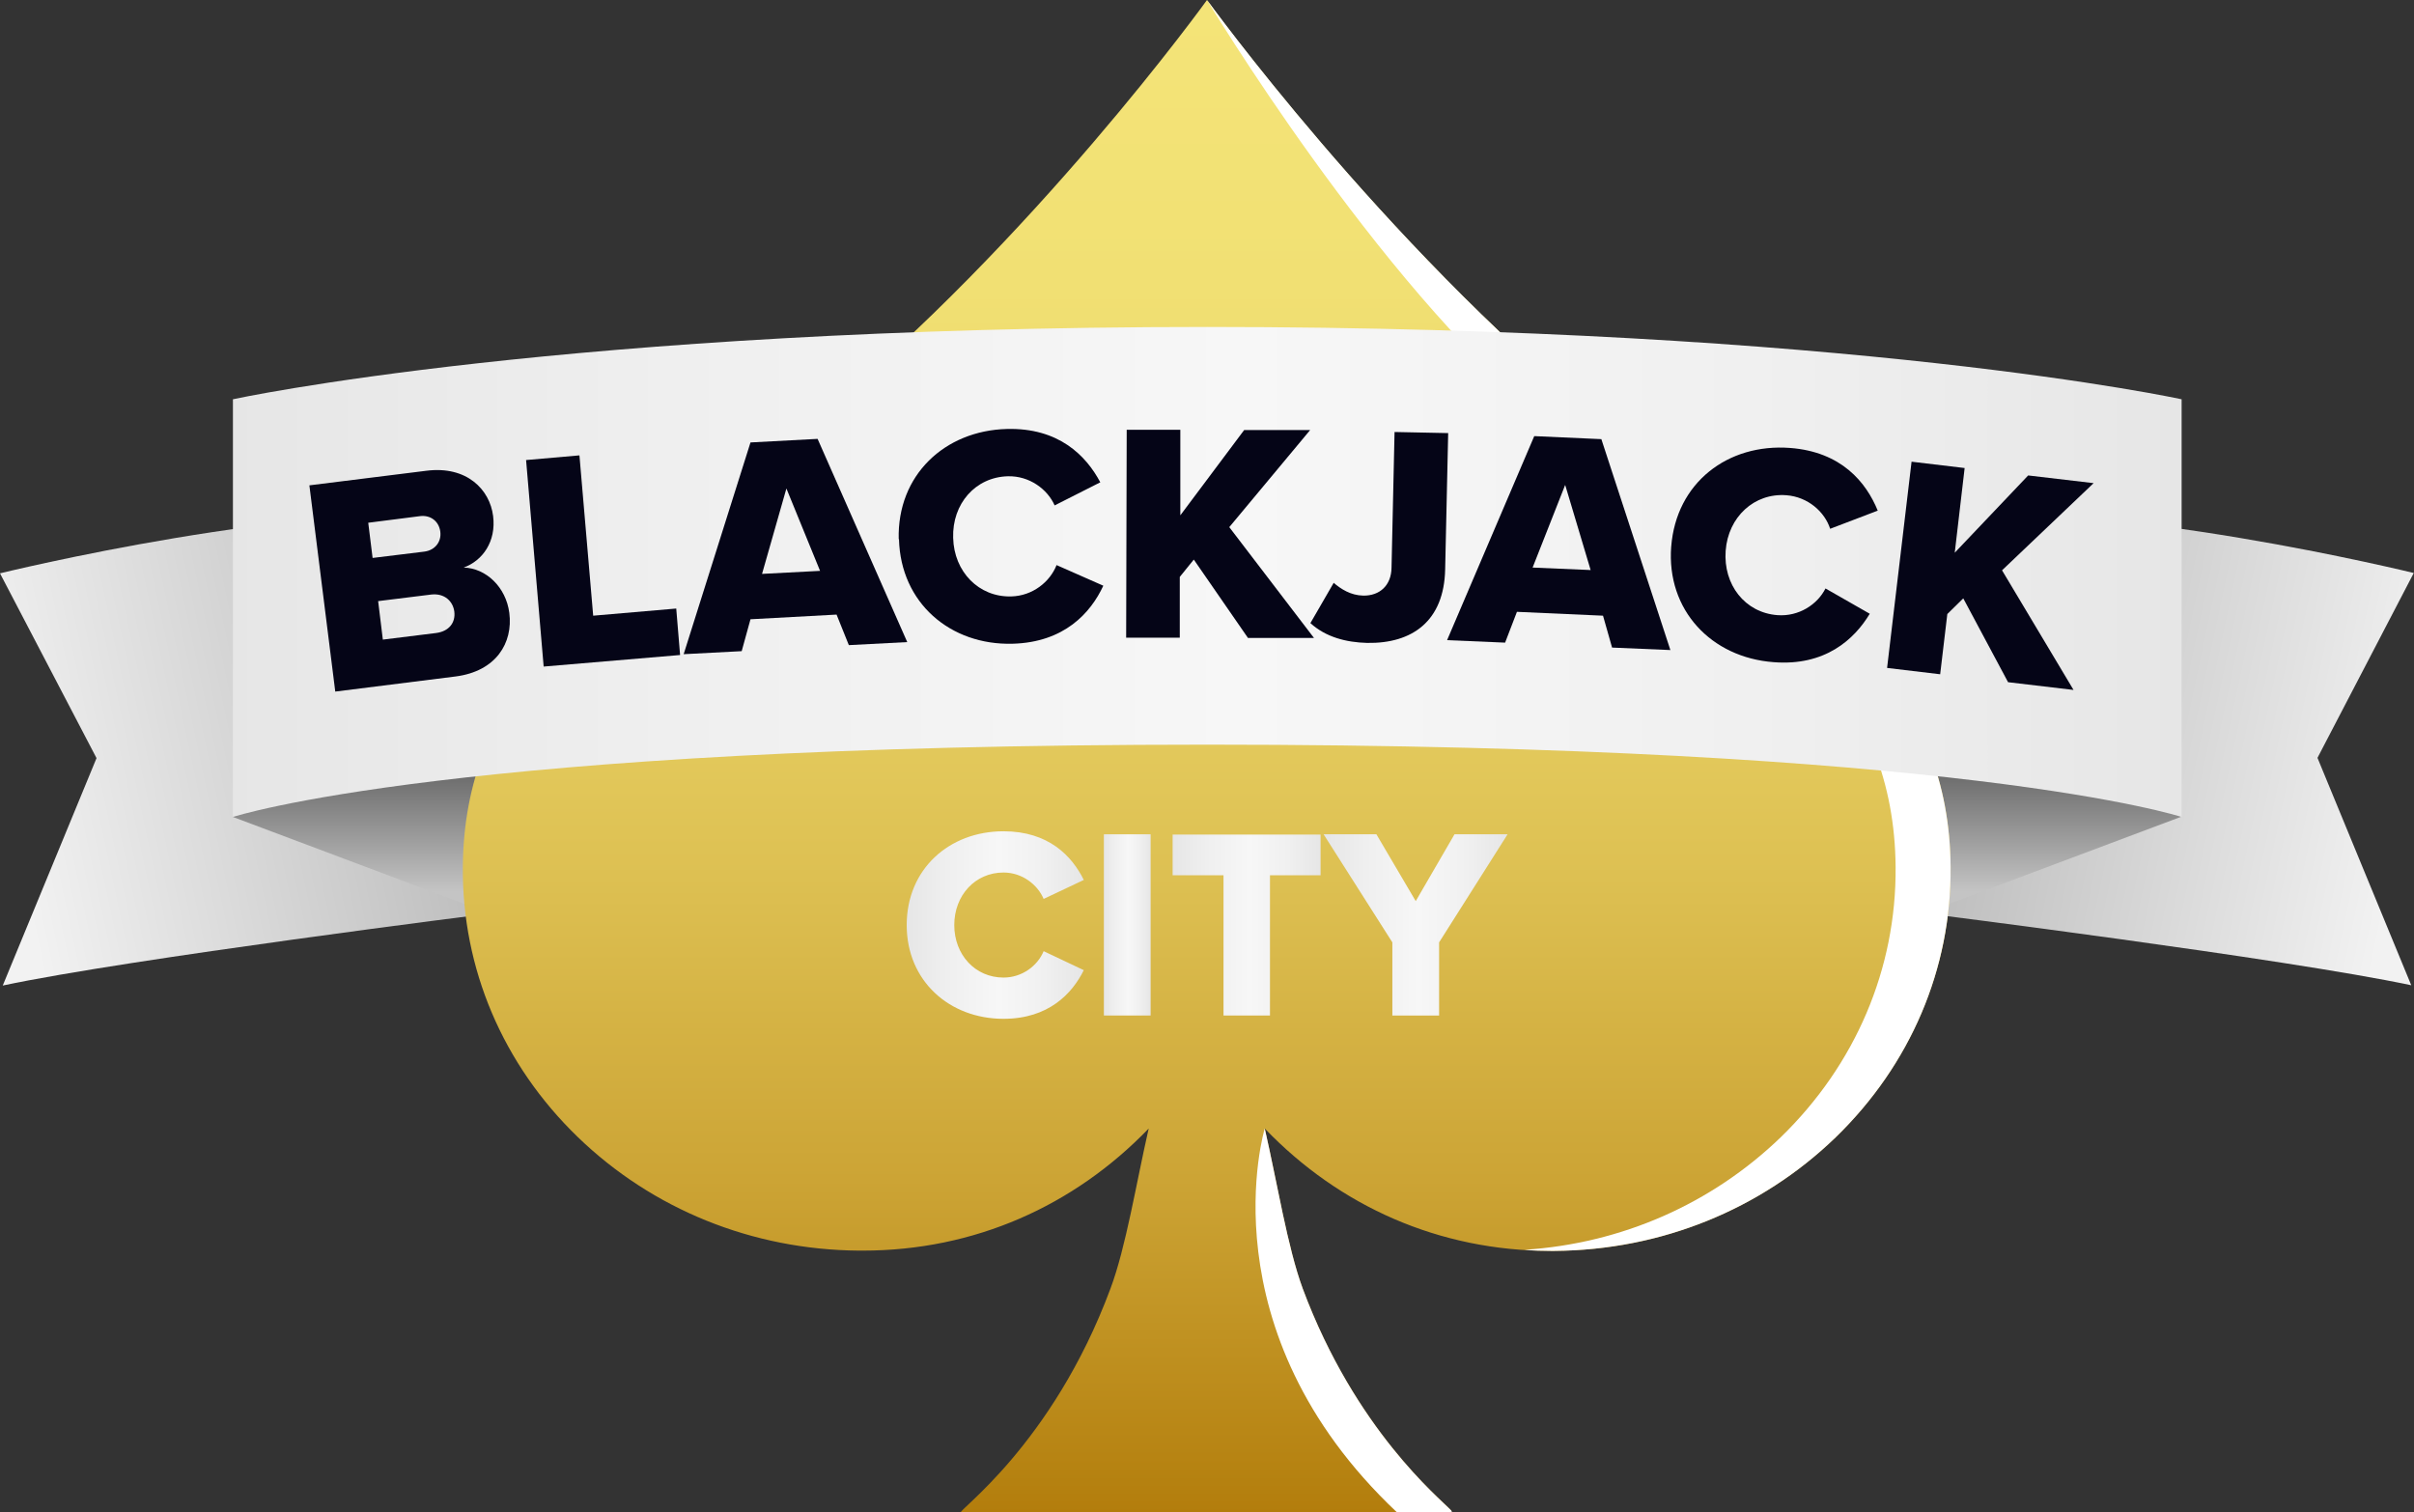
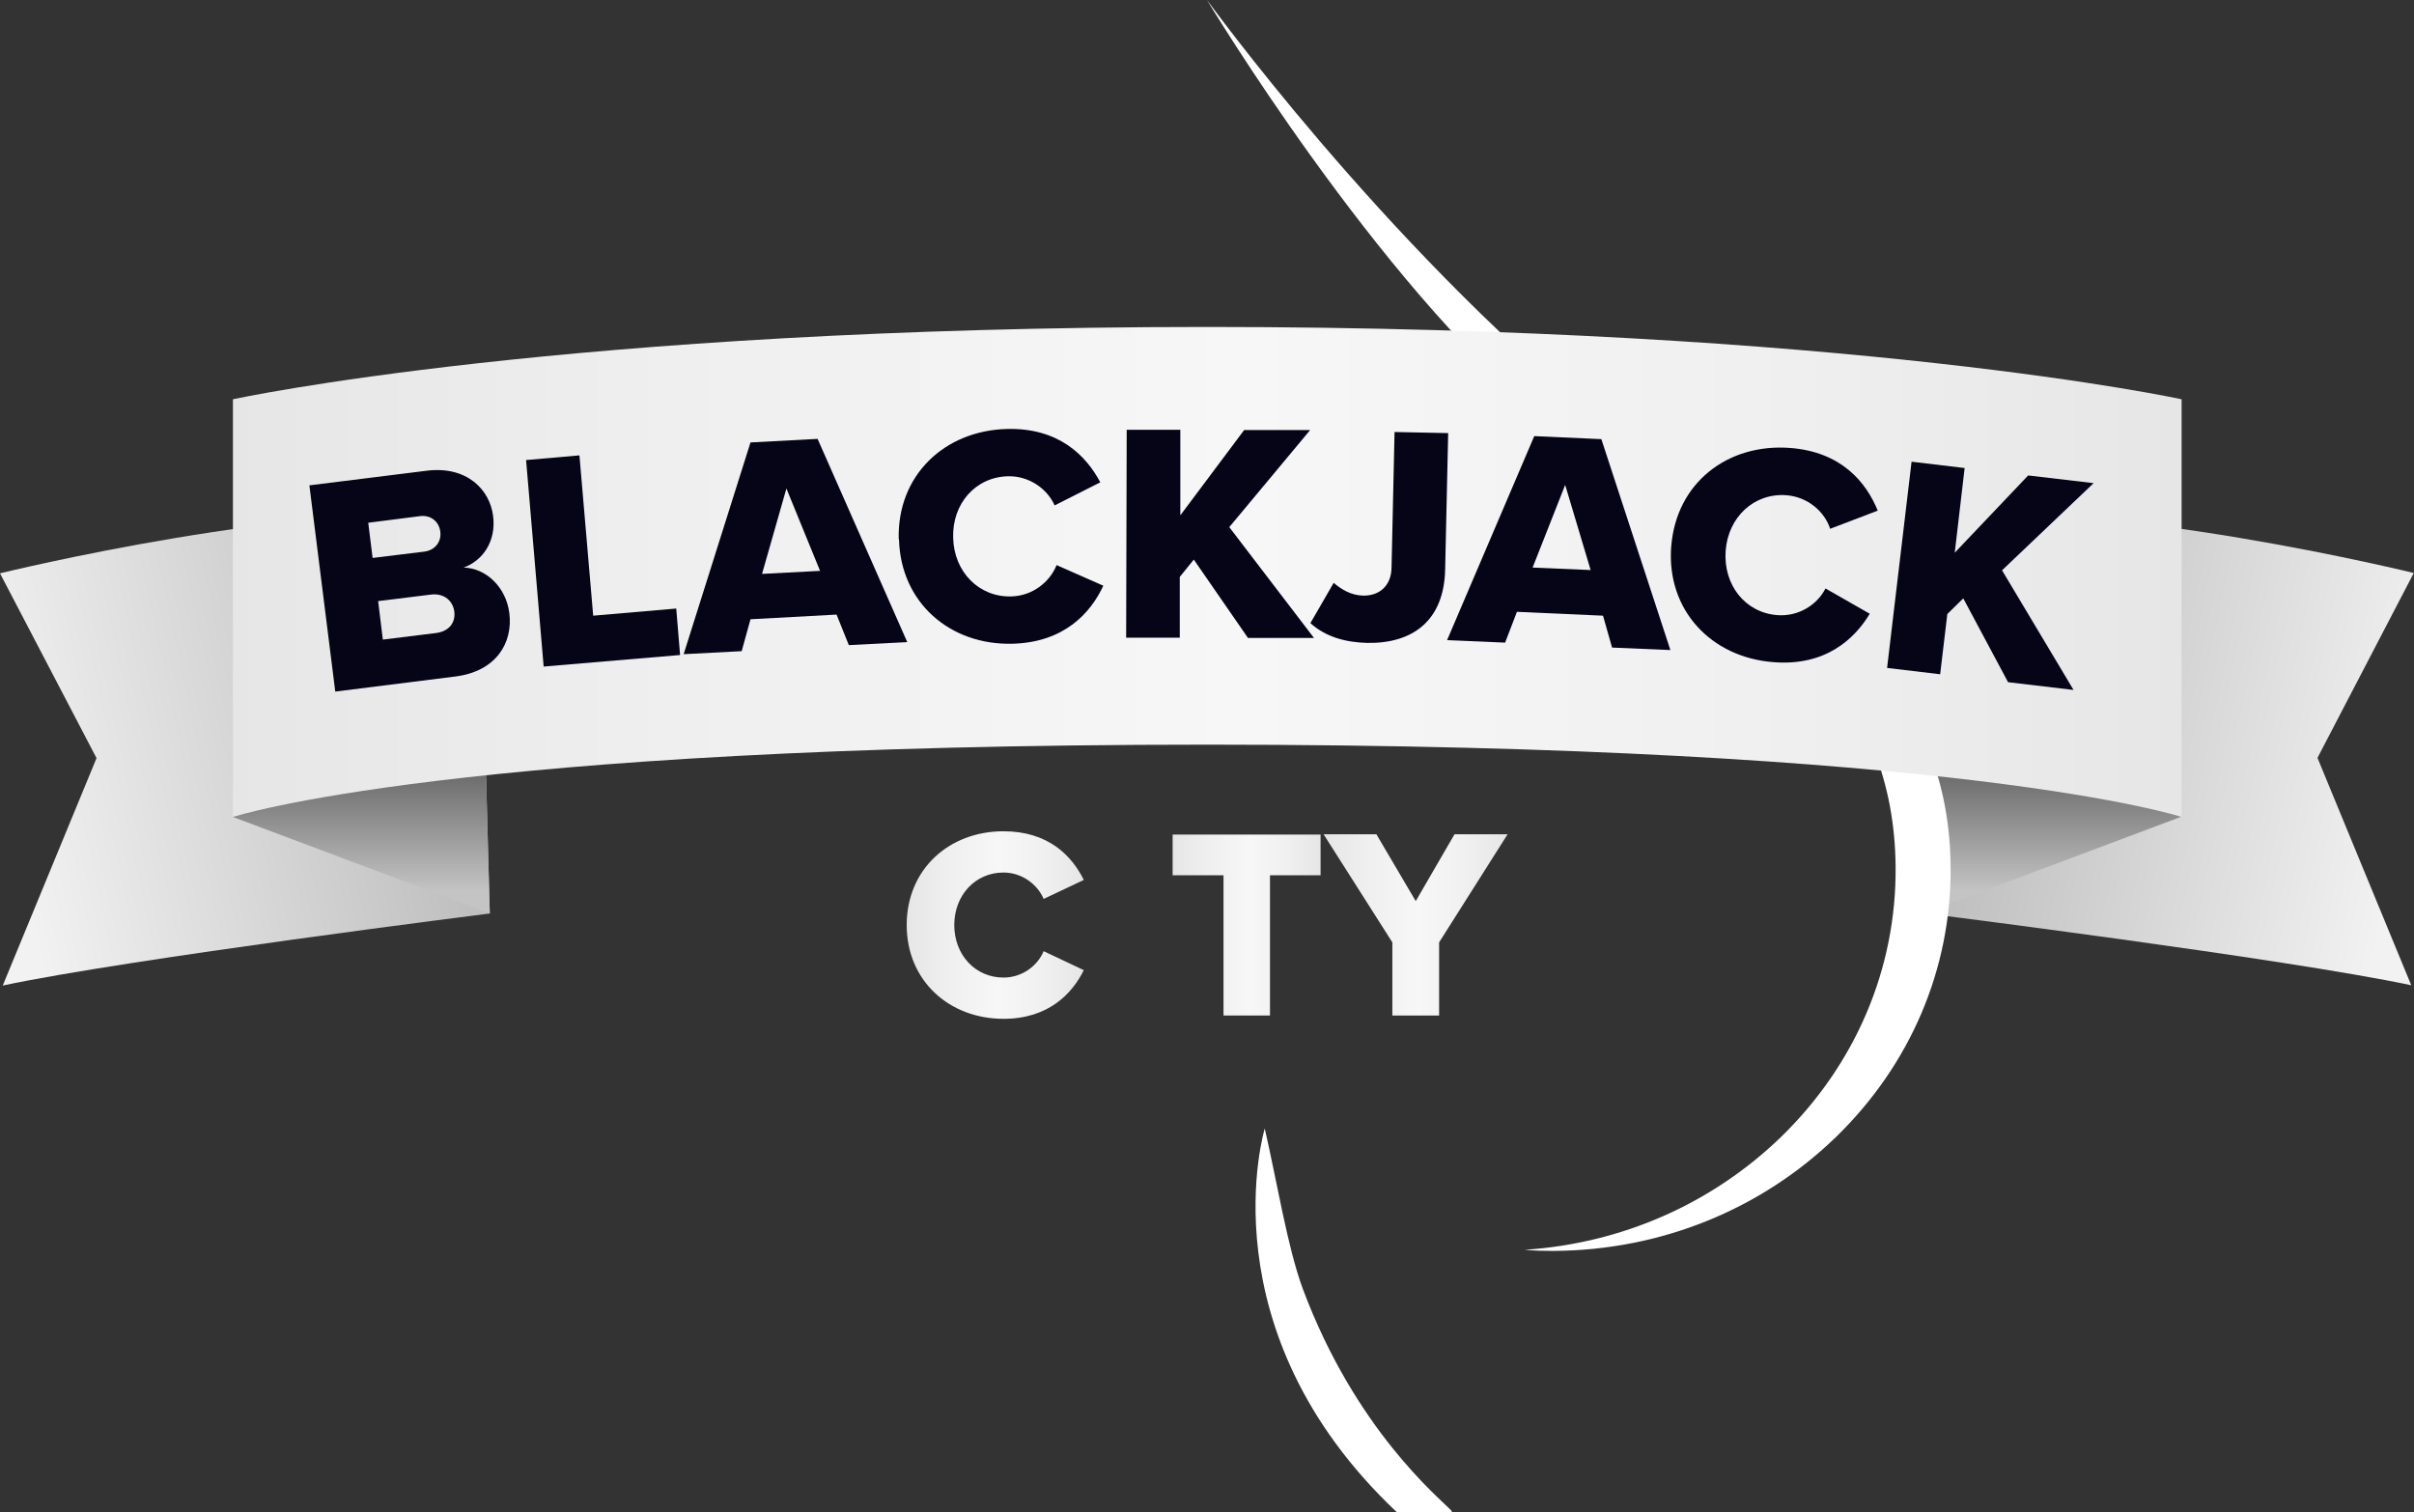
<svg xmlns="http://www.w3.org/2000/svg" xmlns:xlink="http://www.w3.org/1999/xlink" id="Layer_2" viewBox="0 0 87.78 55">
  <rect x="0" y="0" width="87.78" height="55" fill="#333333" stroke="none" />
  <defs>
    <style>.cls-1{fill:url(#linear-gradient);}.cls-2{fill:#050517;}.cls-3{fill:#fff;}.cls-4{fill:url(#linear-gradient-8);}.cls-5{fill:url(#linear-gradient-9);}.cls-6{fill:url(#linear-gradient-3);}.cls-7{fill:url(#linear-gradient-4);}.cls-8{fill:url(#linear-gradient-2);}.cls-9{fill:url(#linear-gradient-6);}.cls-10{fill:url(#linear-gradient-7);}.cls-11{fill:url(#linear-gradient-5);}.cls-12{fill:url(#linear-gradient-10);}</style>
    <linearGradient id="linear-gradient" x1="15.55" y1="4680.2" x2=".12" y2="4683.47" gradientTransform="translate(0 -4654.59)" gradientUnits="userSpaceOnUse">
      <stop offset="0" stop-color="#bfbfbf" />
      <stop offset="1" stop-color="#f2f2f2" />
    </linearGradient>
    <linearGradient id="linear-gradient-2" x1="13.14" y1="4681.73" x2="13.14" y2="4687" gradientTransform="translate(0 -4654.59)" gradientUnits="userSpaceOnUse">
      <stop offset="0" stop-color="#575757" />
      <stop offset="1" stop-color="#c4c4c4" />
    </linearGradient>
    <linearGradient id="linear-gradient-3" x1="1966.51" y1="4680.2" x2="1951.09" y2="4683.46" gradientTransform="translate(2038.75 -4654.59) rotate(-180) scale(1 -1)" xlink:href="#linear-gradient" />
    <linearGradient id="linear-gradient-4" x1="74.65" x2="74.65" xlink:href="#linear-gradient-2" />
    <linearGradient id="linear-gradient-5" x1="43.88" y1="271.86" x2="43.88" y2="216.86" gradientTransform="translate(0 271.86) scale(1 -1)" gradientUnits="userSpaceOnUse">
      <stop offset="0" stop-color="#f4e478" />
      <stop offset=".19" stop-color="#f1e073" />
      <stop offset=".38" stop-color="#ead467" />
      <stop offset=".58" stop-color="#ddc052" />
      <stop offset=".78" stop-color="#cca435" />
      <stop offset=".98" stop-color="#b58110" />
      <stop offset="1" stop-color="#b37d0c" />
    </linearGradient>
    <linearGradient id="linear-gradient-6" x1="8.08" y1="4675.39" x2="79.33" y2="4675.39" gradientTransform="translate(0 -4654.59)" gradientUnits="userSpaceOnUse">
      <stop offset="0" stop-color="#e6e6e6" />
      <stop offset=".23" stop-color="#efefef" />
      <stop offset=".52" stop-color="#f7f7f7" />
      <stop offset=".78" stop-color="#f0f0f0" />
      <stop offset="1" stop-color="#e6e6e6" />
    </linearGradient>
    <linearGradient id="linear-gradient-7" x1="32.97" y1="4688.23" x2="39.4" y2="4688.23" xlink:href="#linear-gradient-6" />
    <linearGradient id="linear-gradient-8" x1="40.14" y1="4688.22" x2="41.83" y2="4688.22" xlink:href="#linear-gradient-6" />
    <linearGradient id="linear-gradient-9" x1="42.64" y1="4688.23" x2="48.02" y2="4688.23" xlink:href="#linear-gradient-6" />
    <linearGradient id="linear-gradient-10" x1="48.13" y1="4688.22" x2="54.82" y2="4688.22" xlink:href="#linear-gradient-6" />
  </defs>
  <g id="Layer_2-2">
    <path class="cls-1" d="M0,20.85s11.1-2.73,17.42-2.04l.39,14.41S4.67,34.87,.1,35.84l3.41-8.27L0,20.85Z" />
    <polygon class="cls-8" points="17.42 18.81 8.47 29.71 17.81 33.22 17.42 18.81" />
    <path class="cls-6" d="M87.78,20.84s-11.1-2.73-17.42-2.04l-.39,14.41s13.14,1.65,17.71,2.62l-3.41-8.27,3.5-6.72s.01,0,.01,0Z" />
    <polygon class="cls-7" points="70.36 18.8 79.32 29.7 69.97 33.21 70.36 18.8" />
-     <path class="cls-11" d="M70.93,31.53c.03,3.7-1.46,7.19-4.18,9.83-2.72,2.63-6.35,4.1-10.22,4.13h-.14c-4.06,0-7.68-1.62-10.4-4.45,.45,1.96,.83,4.33,1.38,5.82,1.92,5.15,4.99,7.63,5.39,8.06h0l.03,.08h-17.84c-.23,0,3.31-2.43,5.43-8.14,.56-1.49,.94-3.85,1.39-5.82-2.72,2.82-6.34,4.44-10.4,4.44h-.14c-3.87-.03-7.5-1.5-10.22-4.13-2.73-2.64-4.21-6.13-4.18-9.83,.05-6.27,4.28-9.57,9.63-13.74,1.03-.8,2.1-1.64,3.19-2.53C37.6,8.74,43.89,0,43.89,0c0,0,6.3,8.74,14.23,15.25,1.09,.9,2.16,1.73,3.19,2.53h-.02c5.36,4.18,9.59,7.48,9.64,13.75Z" />
    <path class="cls-3" d="M52.8,55h-2c-7.04-6.64-4.81-13.96-4.81-13.96,.45,1.96,.83,4.33,1.38,5.82,1.92,5.15,4.99,7.63,5.39,8.06h.01l.03,.08Z" />
    <path class="cls-3" d="M70.93,31.53c.03,3.7-1.46,7.19-4.18,9.83-2.72,2.63-6.35,4.1-10.22,4.13h-.14c-.32,0-.64-.01-.95-.04,3.53-.23,6.8-1.67,9.31-4.09,2.72-2.64,4.21-6.13,4.18-9.83-.05-6.27-4.28-9.57-9.64-13.75h.02c-1.03-.8-2.1-1.63-3.19-2.53C50.06,10.28,43.89,0,43.89,0c.01,0,6.3,8.74,14.23,15.25,1.09,.9,2.16,1.73,3.19,2.53h-.02c5.36,4.18,9.59,7.48,9.64,13.75Z" />
    <path class="cls-9" d="M79.33,29.71s-7.98-2.63-35.43-2.63-35.43,2.63-35.43,2.63V14.52s12.07-2.63,35.43-2.63,35.43,2.63,35.43,2.63v15.18h0Z" />
    <path class="cls-10" d="M32.97,33.64c0-2.03,1.54-3.41,3.52-3.41,1.64,0,2.49,.9,2.92,1.77l-1.46,.69c-.22-.52-.78-.96-1.46-.96-1.03,0-1.79,.83-1.79,1.91s.76,1.91,1.79,1.91c.68,0,1.24-.43,1.46-.96l1.46,.69c-.42,.85-1.28,1.77-2.92,1.77-1.97,0-3.52-1.38-3.52-3.41Z" />
-     <path class="cls-4" d="M40.14,36.93v-6.59h1.7v6.59h-1.7Z" />
    <path class="cls-5" d="M44.49,36.93v-5.1h-1.85v-1.48h5.38v1.48h-1.84v5.1h-1.69Z" />
    <path class="cls-12" d="M50.63,36.93v-2.66l-2.5-3.93h1.92l1.43,2.43,1.41-2.43h1.93l-2.49,3.93v2.66s-1.7,0-1.7,0Z" />
    <g>
      <path class="cls-2" d="M12.19,25.14l-.94-7.49,4.25-.53c1.48-.19,2.31,.69,2.43,1.64,.12,.93-.38,1.63-1.07,1.88,.81,.02,1.54,.71,1.66,1.65,.14,1.09-.48,2.12-1.95,2.31l-4.38,.55h0Zm1.36-4.85l1.88-.23c.39-.05,.63-.36,.58-.73-.05-.37-.35-.61-.74-.56l-1.88,.24,.16,1.29h0Zm.37,2.97l1.94-.24c.46-.06,.71-.37,.66-.78-.05-.38-.36-.67-.83-.62l-1.94,.24,.17,1.39h0Z" />
      <path class="cls-2" d="M19.77,24.25l-.64-7.52,1.94-.17,.5,5.83,3.02-.26,.14,1.69-4.96,.42h0Z" />
      <path class="cls-2" d="M30.87,23.47l-.45-1.12-3.13,.17-.32,1.16-2.11,.11,2.43-7.7,2.44-.13,3.26,7.39-2.11,.11h-.01Zm-2.27-5.72l-.89,3.12,2.11-.11-1.23-3.01h0Z" />
      <path class="cls-2" d="M32.68,19.61c-.06-2.33,1.67-3.95,3.93-4.01,1.88-.05,2.88,.96,3.4,1.94l-1.66,.84c-.26-.59-.92-1.08-1.7-1.06-1.18,.03-2.03,1-1.99,2.24,.03,1.23,.93,2.16,2.11,2.13,.78-.02,1.41-.53,1.65-1.14l1.7,.75c-.46,.99-1.42,2.06-3.3,2.11-2.26,.06-4.07-1.48-4.13-3.8,0,0,0,0-.01,0Z" />
      <path class="cls-2" d="M45.38,23.2l-1.97-2.85-.51,.63v2.21h-1.95l.02-7.56h1.95v3.11l2.32-3.1h2.4l-2.94,3.53,3.08,4.03h-2.4Z" />
      <path class="cls-2" d="M48.49,21.19c.27,.23,.62,.46,1.08,.47,.61,.01,1.02-.38,1.03-1.01l.11-4.94,1.95,.04-.11,4.96c-.04,1.87-1.19,2.7-2.84,2.67-.76-.02-1.5-.21-2.06-.72l.85-1.47h0Z" />
      <path class="cls-2" d="M58.62,23.55l-.33-1.16-3.13-.14-.43,1.12-2.11-.09,3.17-7.42,2.44,.11,2.51,7.67-2.11-.09h0Zm-1.7-5.93l-1.19,3.02,2.11,.09-.93-3.11h0Z" />
      <path class="cls-2" d="M60.77,19.88c.18-2.33,2.06-3.76,4.32-3.59,1.87,.14,2.77,1.25,3.19,2.28l-1.73,.66c-.2-.62-.81-1.16-1.59-1.22-1.17-.09-2.12,.79-2.21,2.02s.7,2.25,1.88,2.34c.78,.06,1.46-.39,1.75-.97l1.61,.92c-.56,.93-1.62,1.91-3.5,1.76-2.26-.17-3.9-1.89-3.72-4.21h0Z" />
      <path class="cls-2" d="M73.02,24.81l-1.63-3.05-.58,.57-.26,2.19-1.93-.23,.89-7.5,1.93,.23-.36,3.08,2.67-2.81,2.38,.28-3.33,3.17,2.6,4.35-2.37-.28h0Z" />
    </g>
  </g>
</svg>